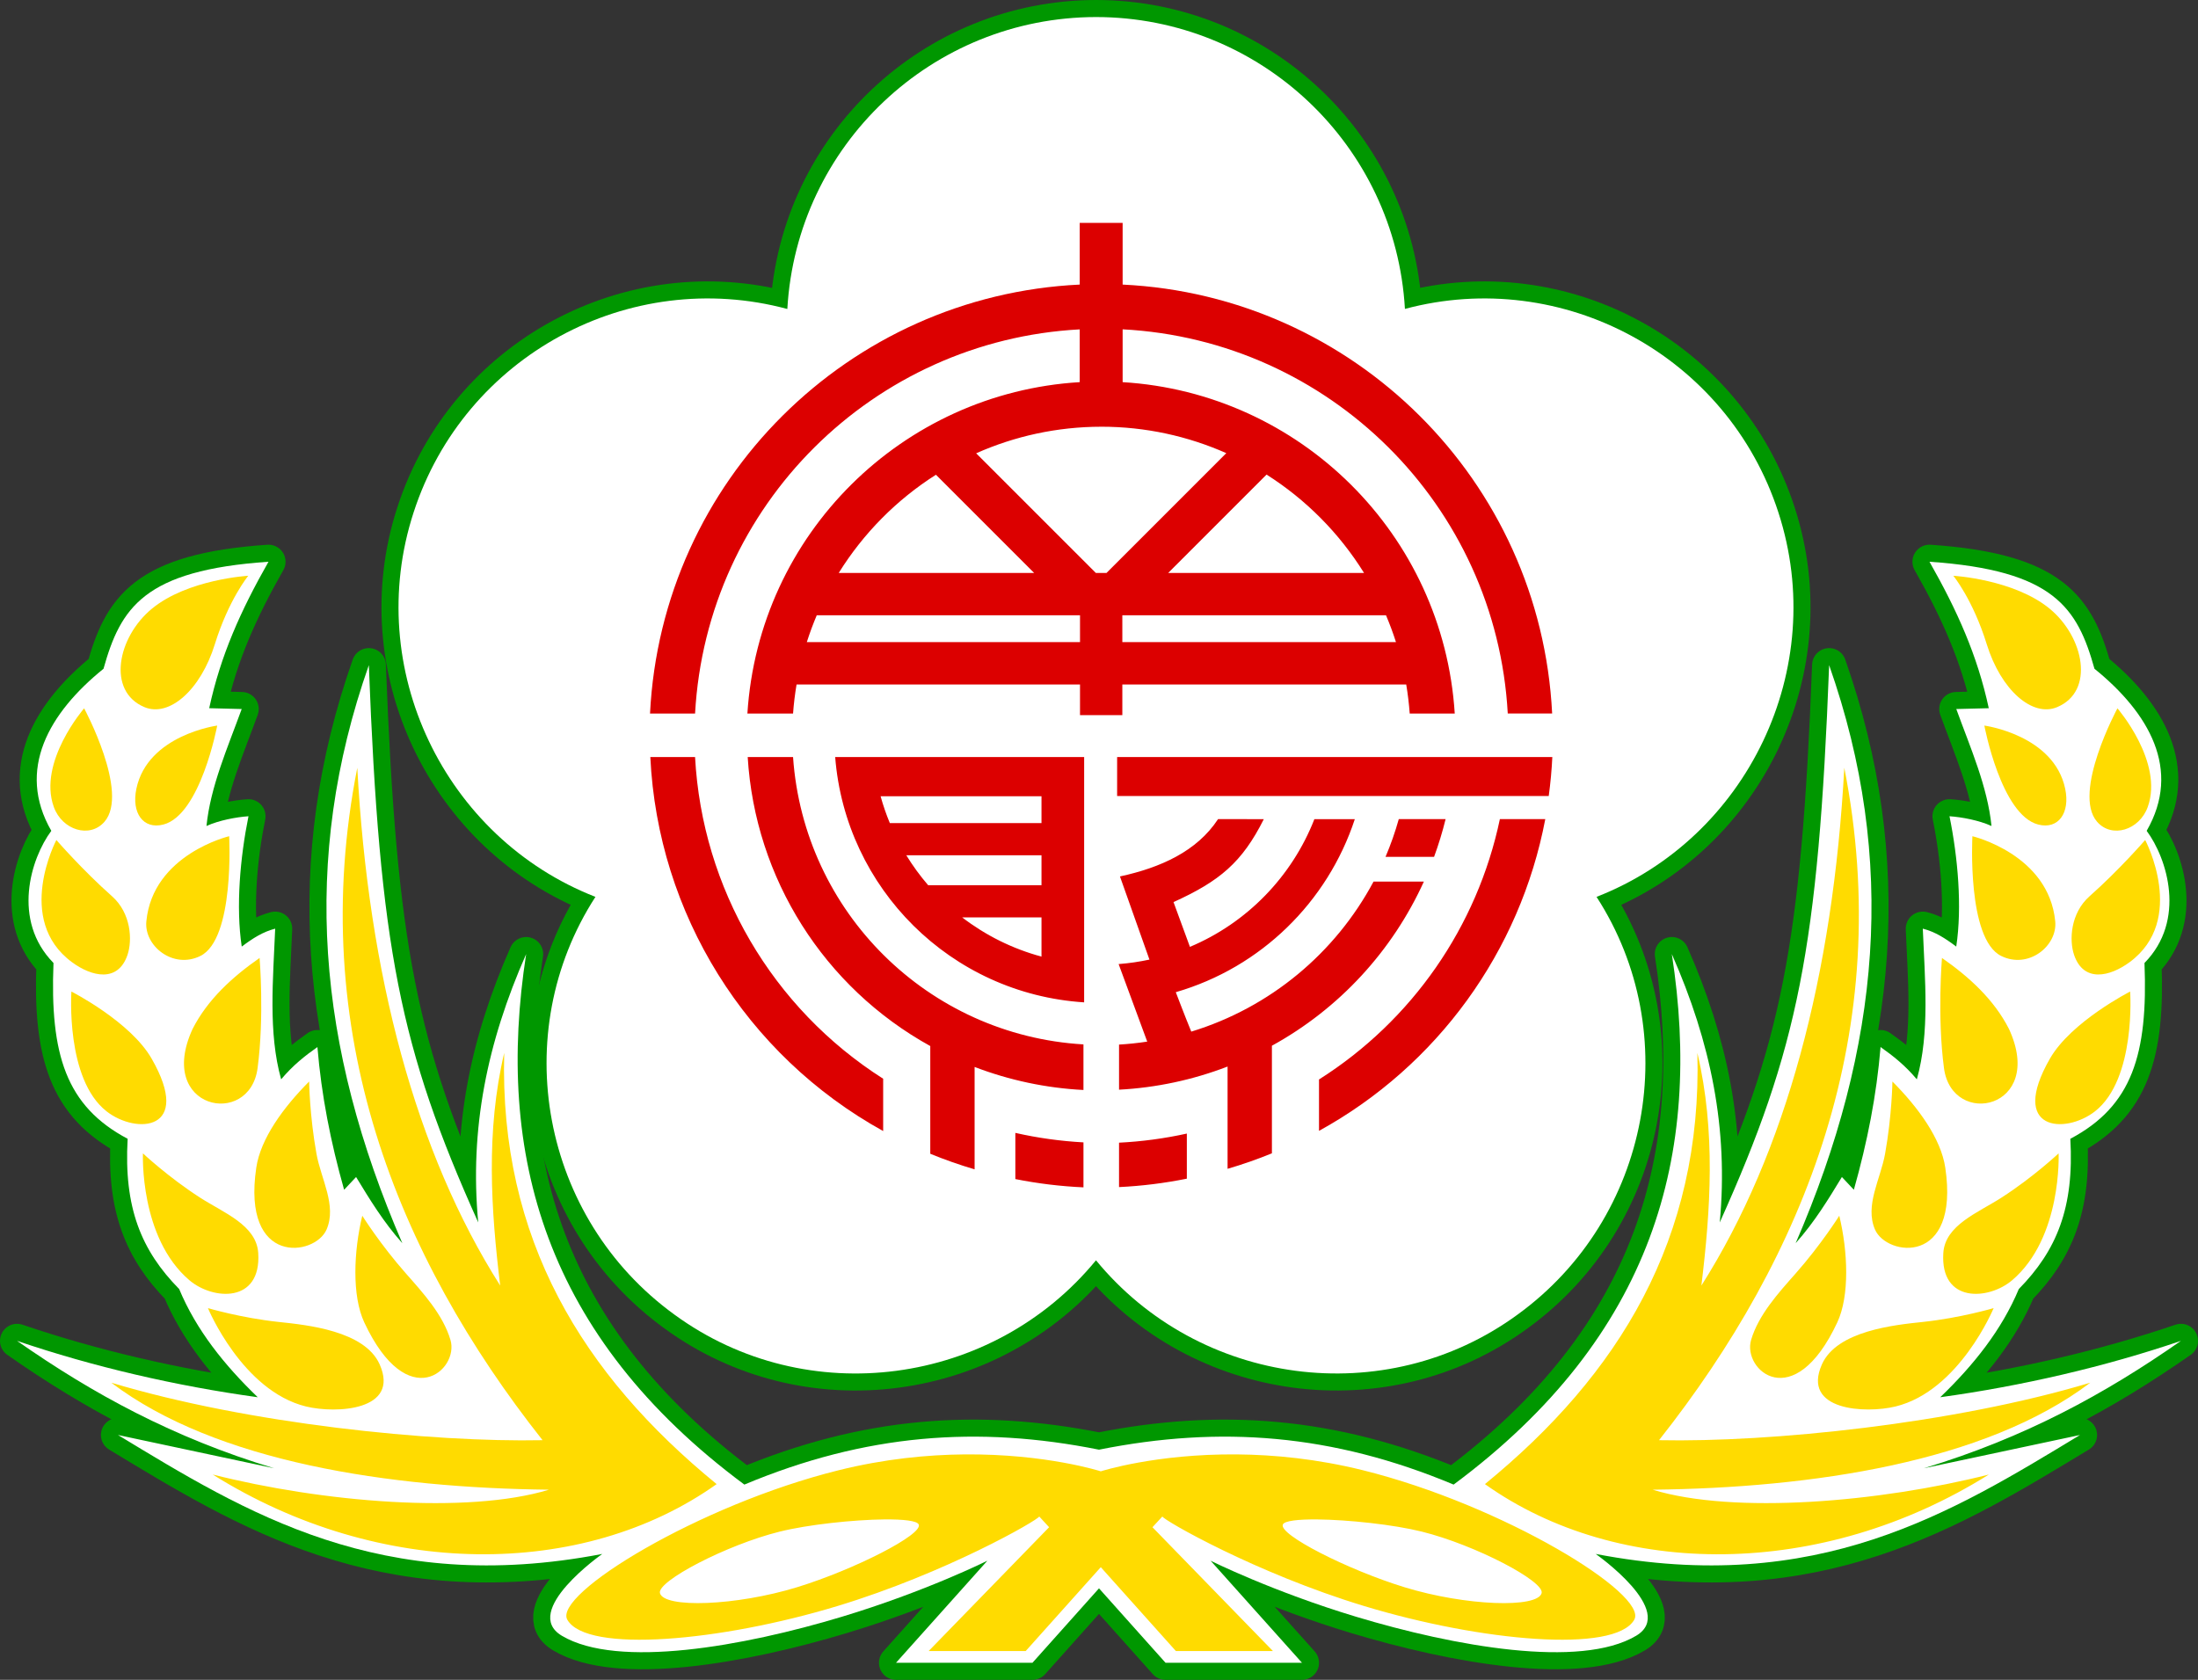
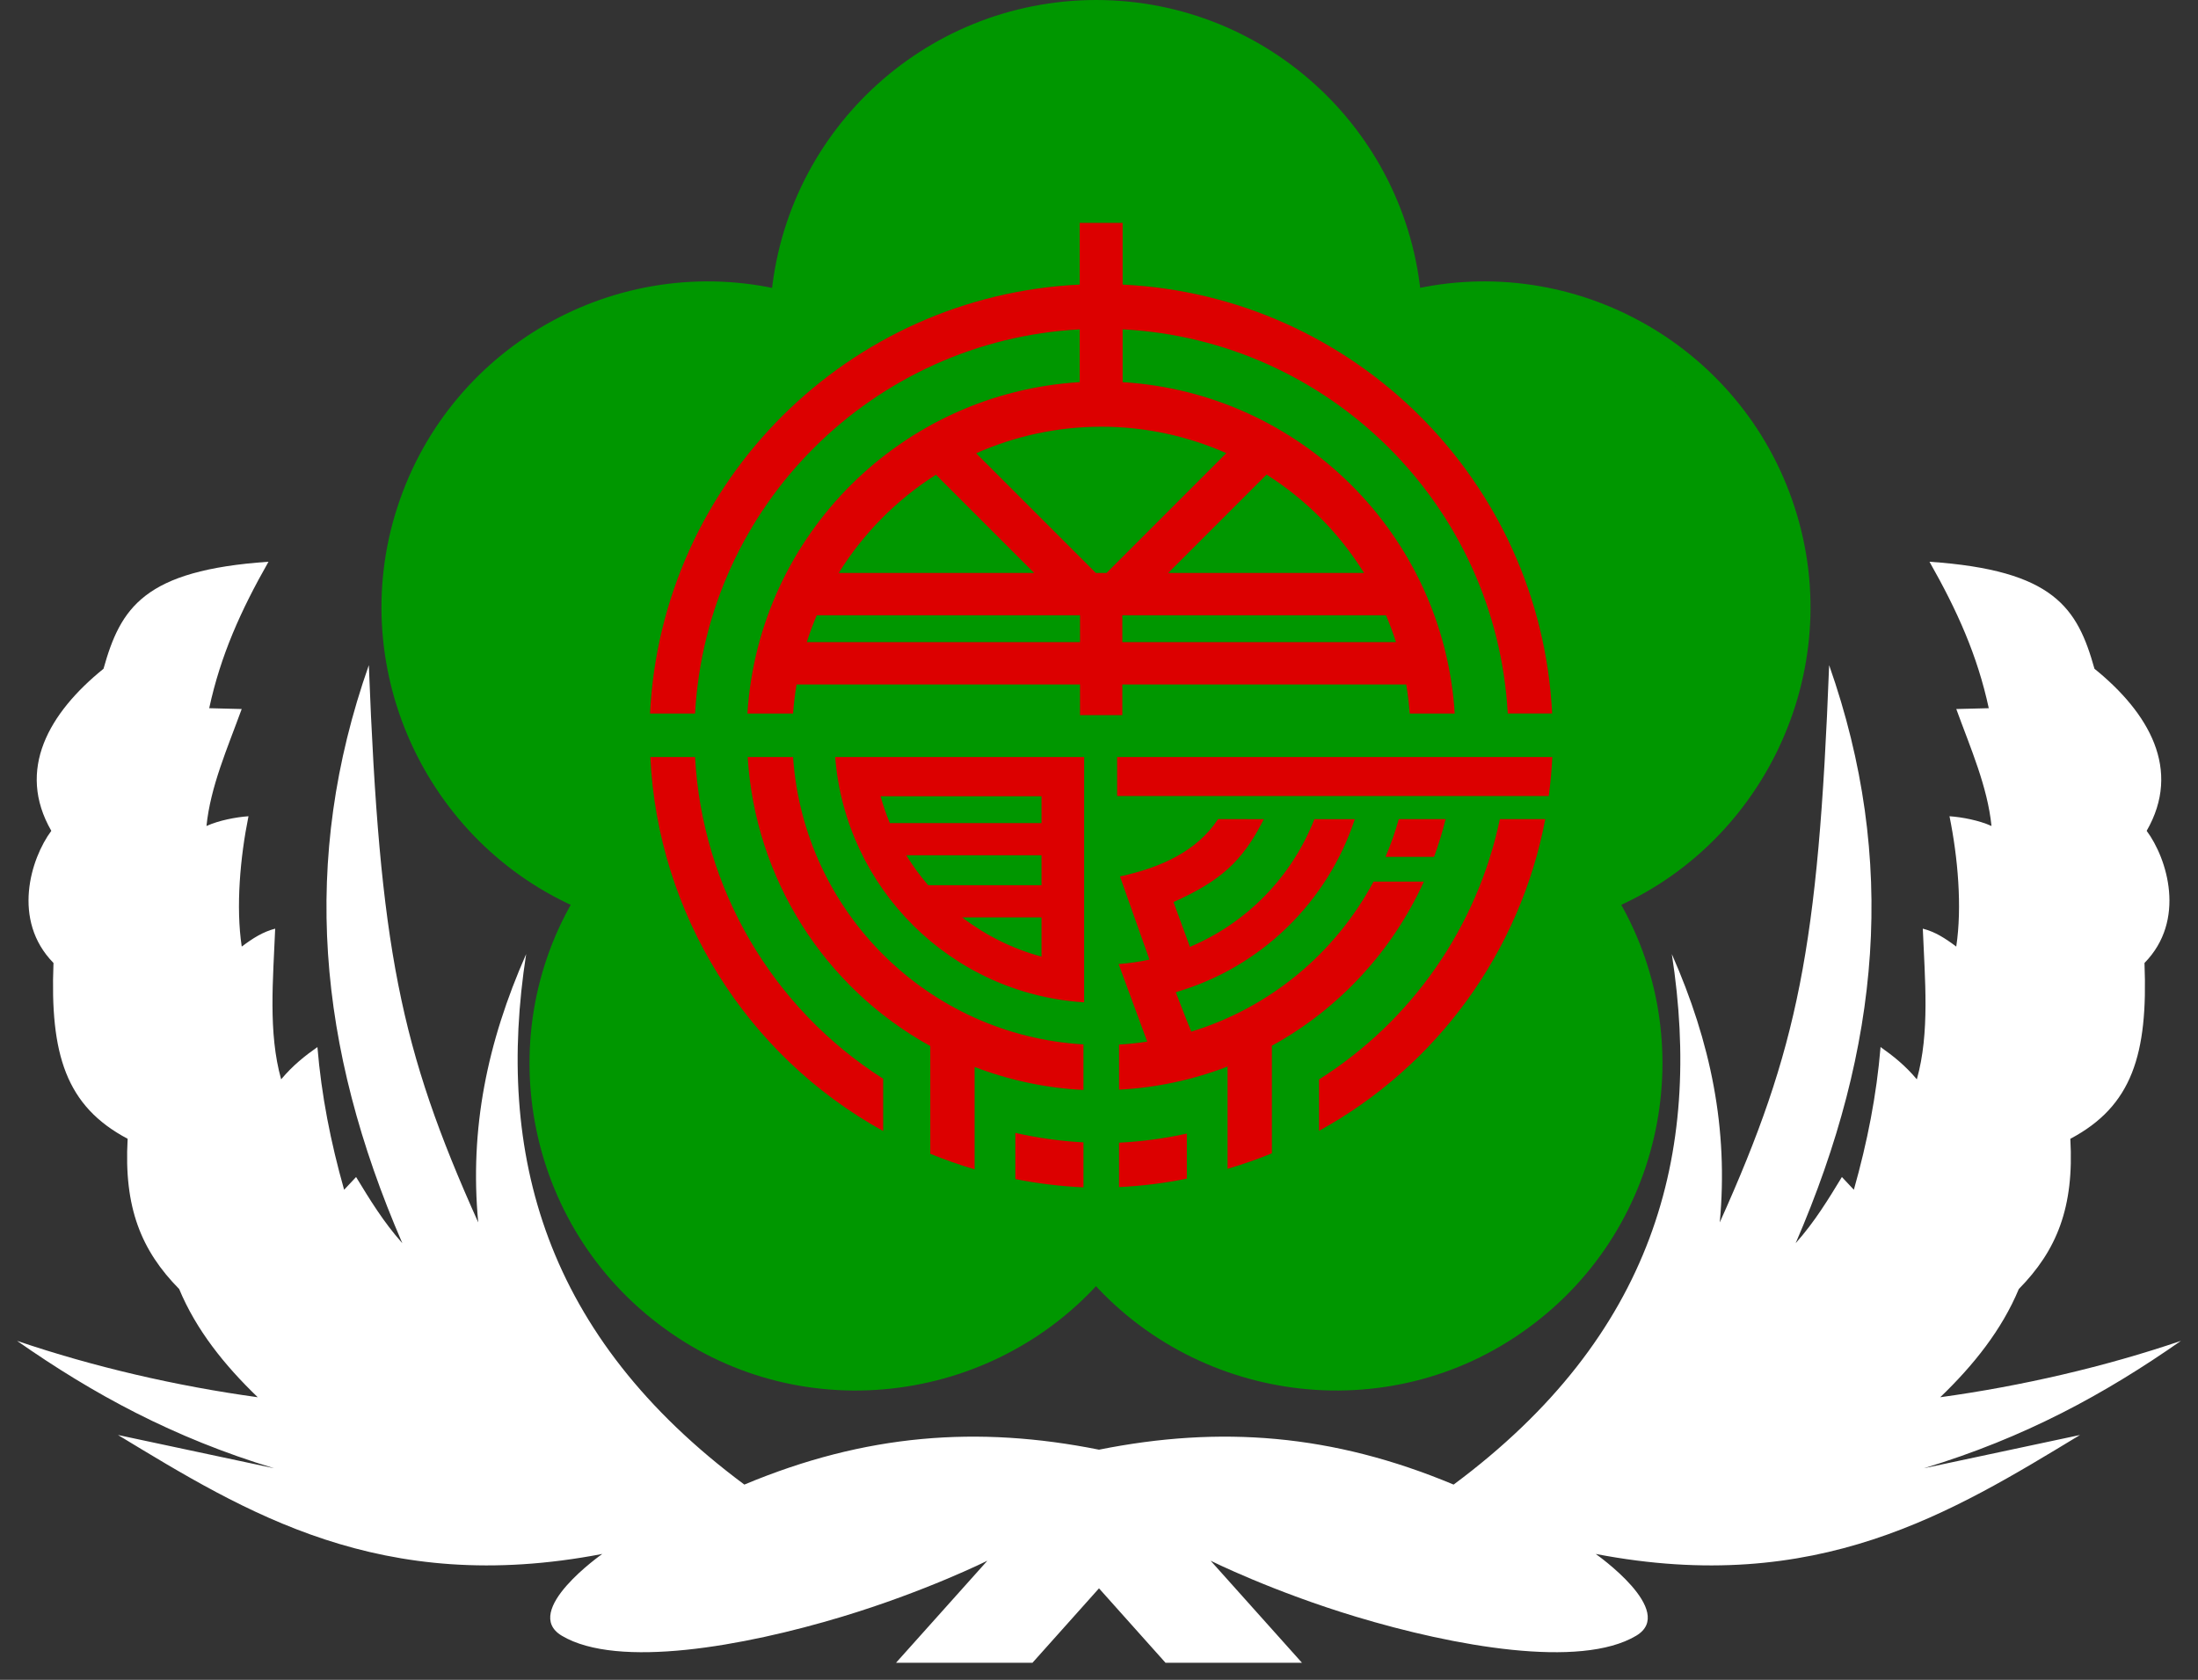
<svg xmlns="http://www.w3.org/2000/svg" xmlns:ns1="http://sodipodi.sourceforge.net/DTD/sodipodi-0.dtd" xmlns:ns2="http://www.inkscape.org/namespaces/inkscape" width="64.466mm" height="49.272mm" viewBox="0 0 64.466 49.272" version="1.1" id="svg867" ns1:docname="Tainan_County_Emblem.svg" ns2:version="0.92.3 (2405546, 2018-03-11)">
  <rect x="0" y="0" width="64.466" height="49.272" fill="#333333" stroke="none" />
  <defs id="defs861" />
  <ns1:namedview id="base" pagecolor="#ffffff" bordercolor="#666666" borderopacity="1.0" ns2:pageopacity="0.0" ns2:pageshadow="2" ns2:zoom="4.27" ns2:cx="135.44941" ns2:cy="94.507527" ns2:document-units="mm" ns2:current-layer="g2109" showgrid="false" showguides="false" fit-margin-top="0" fit-margin-left="0" fit-margin-right="0" fit-margin-bottom="0" ns2:window-width="1920" ns2:window-height="1027" ns2:window-x="-8" ns2:window-y="-8" ns2:window-maximized="1" ns2:pagecheckerboard="true" />
  <g ns2:label="Layer 1" ns2:groupmode="layer" id="layer1" transform="translate(-167.376,-17.442)">
    <g id="g2109">
-       <path ns1:nodetypes="cccccsscccccccsscccccccccccccccccccccccccccccccccccccccccccccccccc" ns2:connector-curvature="0" id="path14" d="m 174.937,58.426 c -2.389,-0.329 -4.824,-0.892 -7.061,-1.654 2.233,1.561 4.583,2.842 7.541,3.737 l -4.581,-0.976 c 3.739,2.264 7.7,4.74 14.205,3.489 0,0 -2.397,1.679 -1.186,2.4 1.639,0.975 5.335,0.31 8.211,-0.557 2.461,-0.742 4.269,-1.644 4.269,-1.644 l -2.679,2.993 h 4.002 l 1.951,-2.183 1.951,2.183 h 4.002 l -2.679,-2.993 c 0,0 1.808,0.902 4.269,1.644 2.876,0.867 6.572,1.532 8.211,0.557 1.211,-0.72 -1.186,-2.4 -1.186,-2.4 6.504,1.251 10.465,-1.225 14.205,-3.489 l -4.581,0.976 c 2.958,-0.895 5.308,-2.176 7.541,-3.737 -2.237,0.762 -4.672,1.325 -7.061,1.654 m -49.345,0 c -0.979,-0.941 -1.806,-1.976 -2.305,-3.174 -1.112,-1.13 -1.627,-2.388 -1.511,-4.407 -1.812,-0.959 -2.28,-2.479 -2.175,-5.157 -1.231,-1.254 -0.668,-3.064 -0.064,-3.876 -1.033,-1.795 -0.067,-3.462 1.531,-4.754 0.5,-1.785 1.182,-2.89 4.839,-3.139 -0.814,1.432 -1.405,2.747 -1.739,4.296 l 0.953,0.024 c -0.422,1.159 -0.915,2.272 -1.033,3.431 0.364,-0.165 0.868,-0.261 1.232,-0.286 -0.245,1.208 -0.373,2.662 -0.198,3.823 0.327,-0.245 0.619,-0.432 0.981,-0.526 -0.059,1.473 -0.21,3.052 0.175,4.42 0.343,-0.409 0.698,-0.69 1.064,-0.947 0.118,1.419 0.386,2.779 0.783,4.186 l 0.351,-0.374 c 0.394,0.647 0.799,1.317 1.356,1.941 -2.491,-5.753 -2.993,-11.233 -0.982,-16.955 0.318,8.296 0.913,11.241 3.208,16.346 -0.256,-2.741 0.259,-5.271 1.406,-7.871 -0.906,5.856 0.529,11.201 6.4,15.561 3.551,-1.487 6.845,-1.735 10.401,-1.024 3.556,-0.711 6.85,-0.463 10.401,1.024 5.87,-4.36 7.306,-9.705 6.4,-15.561 1.147,2.6 1.662,5.131 1.406,7.871 2.295,-5.105 2.89,-8.051 3.208,-16.346 2.011,5.722 1.508,11.202 -0.982,16.955 0.557,-0.624 0.963,-1.294 1.356,-1.941 l 0.351,0.374 c 0.397,-1.407 0.665,-2.767 0.783,-4.186 0.366,0.257 0.721,0.538 1.064,0.947 0.386,-1.368 0.234,-2.947 0.175,-4.42 0.362,0.093 0.654,0.28 0.981,0.526 0.176,-1.161 0.048,-2.615 -0.198,-3.823 0.364,0.025 0.868,0.12 1.232,0.286 -0.118,-1.159 -0.611,-2.272 -1.033,-3.431 l 0.953,-0.024 c -0.334,-1.549 -0.926,-2.864 -1.739,-4.296 3.657,0.249 4.339,1.354 4.839,3.139 1.598,1.292 2.564,2.959 1.531,4.754 0.603,0.813 1.167,2.622 -0.064,3.876 0.105,2.678 -0.362,4.198 -2.175,5.157 0.116,2.018 -0.4,3.277 -1.511,4.407 -0.5,1.198 -1.326,2.233 -2.305,3.174" style="fill:#009700;fill-opacity:1;fill-rule:evenodd;stroke:#009700;stroke-width:1;stroke-linecap:butt;stroke-linejoin:round;stroke-miterlimit:4;stroke-dasharray:none;stroke-opacity:1;paint-order:stroke fill markers" />
      <path style="opacity:1;fill:#009700;fill-opacity:1;stroke:#009700;stroke-width:1;stroke-miterlimit:4;stroke-dasharray:none;stroke-opacity:1;paint-order:stroke fill markers;image-rendering:optimizeQuality;shape-rendering:geometricPrecision;text-rendering:geometricPrecision" d="m 199.522,17.942 c -4.81,0.006 -8.78,3.761 -9.054,8.563 -4.626,-1.243 -9.472,1.364 -10.962,5.97 -1.488,4.573 0.906,9.545 5.334,11.274 -2.583,3.994 -1.596,9.414 2.318,12.254 3.887,2.84 9.345,2.085 12.363,-1.594 3.019,3.679 8.476,4.433 12.363,1.594 3.914,-2.839 4.901,-8.26 2.318,-12.254 4.428,-1.728 6.822,-6.7 5.334,-11.274 -1.489,-4.603 -6.33,-7.21 -10.954,-5.972 -0.275,-4.804 -4.25,-8.559 -9.061,-8.561 z" id="path12" ns2:connector-curvature="0" ns1:nodetypes="ccccccccccc" />
-       <path ns1:nodetypes="ccccccccccc" ns2:connector-curvature="0" id="96760888" d="m 199.522,17.942 c -4.81,0.006 -8.78,3.761 -9.054,8.563 -4.626,-1.243 -9.472,1.364 -10.962,5.97 -1.488,4.573 0.906,9.545 5.334,11.274 -2.583,3.994 -1.596,9.414 2.318,12.254 3.887,2.84 9.345,2.085 12.363,-1.594 3.019,3.679 8.476,4.433 12.363,1.594 3.914,-2.839 4.901,-8.26 2.318,-12.254 4.428,-1.728 6.822,-6.7 5.334,-11.274 -1.489,-4.603 -6.33,-7.21 -10.954,-5.972 -0.275,-4.804 -4.25,-8.559 -9.061,-8.561 z" style="opacity:1;fill:#ffffff;fill-opacity:1;stroke:none;stroke-width:1;stroke-miterlimit:4;stroke-dasharray:none;stroke-opacity:1;paint-order:stroke fill markers;image-rendering:optimizeQuality;shape-rendering:geometricPrecision;text-rendering:geometricPrecision" />
      <path style="fill:#ffffff;fill-opacity:1;fill-rule:evenodd;stroke:none;stroke-width:1;stroke-linecap:butt;stroke-linejoin:round;stroke-miterlimit:4;stroke-dasharray:none;stroke-opacity:1;paint-order:stroke fill markers" d="m 174.937,58.426 c -2.389,-0.329 -4.824,-0.892 -7.061,-1.654 2.233,1.561 4.583,2.842 7.541,3.737 l -4.581,-0.976 c 3.739,2.264 7.7,4.74 14.205,3.489 0,0 -2.397,1.679 -1.186,2.4 1.639,0.975 5.335,0.31 8.211,-0.557 2.461,-0.742 4.269,-1.644 4.269,-1.644 l -2.679,2.993 h 4.002 l 1.951,-2.183 1.951,2.183 h 4.002 l -2.679,-2.993 c 0,0 1.808,0.902 4.269,1.644 2.876,0.867 6.572,1.532 8.211,0.557 1.211,-0.72 -1.186,-2.4 -1.186,-2.4 6.504,1.251 10.465,-1.225 14.205,-3.489 l -4.581,0.976 c 2.958,-0.895 5.308,-2.176 7.541,-3.737 -2.237,0.762 -4.672,1.325 -7.061,1.654 m -49.345,0 c -0.979,-0.941 -1.806,-1.976 -2.305,-3.174 -1.112,-1.13 -1.627,-2.388 -1.511,-4.407 -1.812,-0.959 -2.28,-2.479 -2.175,-5.157 -1.231,-1.254 -0.668,-3.064 -0.064,-3.876 -1.033,-1.795 -0.067,-3.462 1.531,-4.754 0.5,-1.785 1.182,-2.89 4.839,-3.139 -0.814,1.432 -1.405,2.747 -1.739,4.296 l 0.953,0.024 c -0.422,1.159 -0.915,2.272 -1.033,3.431 0.364,-0.165 0.868,-0.261 1.232,-0.286 -0.245,1.208 -0.373,2.662 -0.198,3.823 0.327,-0.245 0.619,-0.432 0.981,-0.526 -0.059,1.473 -0.21,3.052 0.175,4.42 0.343,-0.409 0.698,-0.69 1.064,-0.947 0.118,1.419 0.386,2.779 0.783,4.186 l 0.351,-0.374 c 0.394,0.647 0.799,1.317 1.356,1.941 -2.491,-5.753 -2.993,-11.233 -0.982,-16.955 0.318,8.296 0.913,11.241 3.208,16.346 -0.256,-2.741 0.259,-5.271 1.406,-7.871 -0.906,5.856 0.529,11.201 6.4,15.561 3.551,-1.487 6.845,-1.735 10.401,-1.024 3.556,-0.711 6.85,-0.463 10.401,1.024 5.87,-4.36 7.306,-9.705 6.4,-15.561 1.147,2.6 1.662,5.131 1.406,7.871 2.295,-5.105 2.89,-8.051 3.208,-16.346 2.011,5.722 1.508,11.202 -0.982,16.955 0.557,-0.624 0.963,-1.294 1.356,-1.941 l 0.351,0.374 c 0.397,-1.407 0.665,-2.767 0.783,-4.186 0.366,0.257 0.721,0.538 1.064,0.947 0.386,-1.368 0.234,-2.947 0.175,-4.42 0.362,0.093 0.654,0.28 0.981,0.526 0.176,-1.161 0.048,-2.615 -0.198,-3.823 0.364,0.025 0.868,0.12 1.232,0.286 -0.118,-1.159 -0.611,-2.272 -1.033,-3.431 l 0.953,-0.024 c -0.334,-1.549 -0.926,-2.864 -1.739,-4.296 3.657,0.249 4.339,1.354 4.839,3.139 1.598,1.292 2.564,2.959 1.531,4.754 0.603,0.813 1.167,2.622 -0.064,3.876 0.105,2.678 -0.362,4.198 -2.175,5.157 0.116,2.018 -0.4,3.277 -1.511,4.407 -0.5,1.198 -1.326,2.233 -2.305,3.174" id="path2902" ns2:connector-curvature="0" ns1:nodetypes="cccccsscccccccsscccccccccccccccccccccccccccccccccccccccccccccccccc" />
      <path style="opacity:1;fill:#dc0000;fill-opacity:1;stroke:none;stroke-width:6.452;stroke-linecap:butt;stroke-linejoin:miter;stroke-miterlimit:4;stroke-dasharray:none;stroke-dashoffset:0;stroke-opacity:1;paint-order:stroke fill markers" d="m 163.043,35.973 v 6.832 c -25.567,1.215 -46.271,21.657 -47.557,47.479 h 4.986 c 1.276,-23.073 19.748,-41.301 42.57,-42.521 v 5.84 c -19.624,1.184 -35.517,16.815 -36.779,36.682 h 5.053 c 0.079,-1.088 0.211,-2.161 0.389,-3.217 h 31.371 v 3.391 h 4.684 v -3.391 h 31.42 c 0.178,1.056 0.307,2.129 0.387,3.217 h 4.984 C 203.289,70.425 187.41,54.798 167.793,53.604 v -5.846 c 22.846,1.194 41.348,19.432 42.625,42.525 h 4.912 C 214.044,64.471 193.352,44.03 167.793,42.805 v -6.832 z m 2.383,22.564 c 4.915,5.48e-4 9.598,1.048 13.84,2.926 l -13.262,13.264 h -1.172 l -13.25,-13.248 c 4.241,-1.884 8.926,-2.936 13.844,-2.941 z m 18.295,5.299 c 4.361,2.762 8.058,6.489 10.793,10.891 h -21.684 z m -36.59,0.018 10.873,10.873 h -21.635 c 2.728,-4.391 6.413,-8.113 10.762,-10.873 z m -13.193,15.557 h 29.139 v 2.971 h -30.238 c 0.322,-1.012 0.689,-2.003 1.1,-2.971 z m 33.822,0 h 29.184 c 0.411,0.968 0.78,1.958 1.102,2.971 h -30.285 z m -52.24,15.689 c 0.828,17.335 10.581,33.003 25.77,41.398 v -5.791 C 129.008,122.895 121.255,109.634 120.471,95.1 Z m 10.777,0 c 0.812,13.42 8.437,25.492 20.207,31.99 v 2.318 4.199 5.406 c 1.604,0.659 3.242,1.234 4.906,1.723 v -5.223 -3.855 -2.254 c 3.857,1.478 7.922,2.338 12.047,2.549 v -5.045 c -17.188,-1.012 -30.95,-14.632 -32.141,-31.809 z m 9.682,0 c 1.138,14.519 12.786,26.205 27.553,27.154 v -4.256 l 0.002,-22.898 h -23.318 z m 31.205,0 v 4.311 h 47.77 c 0.194,-1.43 0.327,-2.869 0.396,-4.311 z m -26.178,4.342 h 17.807 v 2.969 h -16.785 c -0.398,-0.963 -0.743,-1.952 -1.021,-2.969 z m 37.348,2.531 c -2.344,3.569 -6.359,5.368 -10.857,6.344 l 3.264,9.203 c -1.111,0.238 -2.249,0.408 -3.412,0.496 l 3.166,8.582 c -1.034,0.158 -2.075,0.268 -3.119,0.33 v 4.992 c 4.113,-0.218 8.167,-1.082 12.012,-2.561 v 3.006 3.18 5.133 c 1.664,-0.486 3.302,-1.059 4.906,-1.715 v -5.338 -5.289 -1.281 c 7.479,-4.11 13.341,-10.514 16.818,-18.166 h -5.57 c -4.223,7.895 -11.42,13.93 -20.172,16.604 -0.742,-1.801 -1.713,-4.365 -1.713,-4.365 9.431,-2.734 16.803,-9.991 19.814,-19.154 h -4.475 c -2.483,6.352 -7.459,11.481 -13.775,14.137 l -1.816,-4.955 c 5.093,-2.312 7.59,-4.383 9.994,-9.182 z m 20.002,0 c -0.401,1.433 -0.893,2.827 -1.467,4.176 h 5.373 c 0.498,-1.361 0.928,-2.753 1.275,-4.176 z m 11.189,0 c -2.507,11.915 -9.727,22.308 -20.018,28.816 v 5.688 c 13.076,-7.191 22.259,-19.843 25.043,-34.504 z m -65.695,4 h 14.963 v 3.312 h -12.545 c -0.893,-1.035 -1.7,-2.143 -2.418,-3.312 z m 6.182,6.875 h 8.781 v 4.342 c -3.237,-0.873 -6.206,-2.367 -8.781,-4.342 z m 5.887,23.855 v 5.111 c 2.486,0.496 5.006,0.802 7.539,0.916 v -4.979 c -2.538,-0.136 -5.06,-0.487 -7.539,-1.049 z m 18.98,0.074 c -2.469,0.546 -4.979,0.883 -7.504,1.008 v 4.916 c 2.521,-0.121 5.03,-0.432 7.504,-0.932 z" transform="matrix(0.265,0,0,0.265,155.837,14.446)" id="path2284" ns2:connector-curvature="0" />
-       <path style="fill:#ffdb00;fill-opacity:1;fill-rule:evenodd;stroke:none;stroke-width:0.378;stroke-linecap:butt;stroke-linejoin:miter;stroke-miterlimit:4;stroke-dasharray:none;stroke-opacity:1" d="m 71.02,75.035 c 0,0 -6.714,0.386 -10.672,3.652 -3.805,3.141 -5.007,9.133 -0.818,10.889 2.733,1.146 6.213,-1.871 7.791,-6.963 1.529,-4.934 3.699,-7.578 3.699,-7.578 z m 188.711,0 c 0,0 2.171,2.644 3.699,7.578 1.578,5.092 5.058,8.108 7.791,6.963 4.189,-1.756 2.987,-7.748 -0.818,-10.889 -3.958,-3.267 -10.672,-3.652 -10.672,-3.652 z M 52.855,89.707 c 0,0 -5.147,5.945 -3.357,10.916 0.926,2.572 3.986,3.514 5.611,1.637 2.782,-3.214 -2.254,-12.553 -2.254,-12.553 z m 225.039,0 c 0,0 -5.036,9.339 -2.254,12.553 1.626,1.878 4.685,0.936 5.611,-1.637 1.79,-4.971 -3.357,-10.916 -3.357,-10.916 z M 67.584,91.617 c 0,0 -7.699,1.031 -8.947,6.994 -0.56,2.676 0.759,4.531 2.982,3.961 4.117,-1.056 5.965,-10.955 5.965,-10.955 z m 195.582,0 c 0,0 1.847,9.899 5.965,10.955 2.224,0.57 3.543,-1.285 2.982,-3.961 -1.249,-5.963 -8.947,-6.994 -8.947,-6.994 z M 83.086,96.293 c -5.716,29.05 4.39,54.034 20.506,74.422 -12.285,0.254 -32.571,-1.804 -47.73,-6.363 11.646,8.823 30.854,11.646 48.438,11.844 -9.029,2.753 -25.122,1.38 -37.213,-1.68 18.498,11.594 40.983,11.579 55.773,1.061 -14.82,-12.109 -24.072,-27.134 -23.512,-47.729 -2.045,8.709 -1.463,17.355 -0.445,25.752 C 89.533,138.839 84.323,119.186 83.086,96.293 Z m 164.578,0 c -1.237,22.893 -6.447,42.546 -15.816,57.307 1.018,-8.397 1.599,-17.043 -0.445,-25.752 0.56,20.594 -8.692,35.619 -23.512,47.729 14.79,10.518 37.275,10.534 55.773,-1.061 -12.091,3.06 -28.184,4.432 -37.213,1.68 17.583,-0.198 36.792,-3.021 48.438,-11.844 -15.16,4.559 -35.446,6.617 -47.73,6.363 16.116,-20.388 26.222,-45.372 20.506,-74.422 z M 68.906,103.863 c 0,0 -8.448,2.002 -9.166,9.424 -0.263,2.721 2.967,5.327 5.986,3.828 3.808,-1.89 3.18,-13.252 3.18,-13.252 z m 192.938,0 c 0,0 -0.628,11.362 3.18,13.252 3.019,1.498 6.25,-1.107 5.986,-3.828 -0.718,-7.421 -9.166,-9.424 -9.166,-9.424 z M 49.783,104.283 c 0,0 -4.661,8.817 1.725,13.523 2.201,1.622 5.091,2.276 6.143,-0.795 0.563,-1.644 0.401,-4.631 -1.705,-6.498 -3.313,-2.936 -6.162,-6.23 -6.162,-6.23 z m 231.184,0 c 0,0 -2.849,3.294 -6.162,6.23 -2.107,1.867 -2.268,4.854 -1.705,6.498 1.051,3.071 3.942,2.417 6.143,0.795 6.386,-4.706 1.725,-13.523 1.725,-13.523 z M 72.275,117.338 c -2.976,2.075 -5.759,4.592 -7.42,7.867 -4.087,8.886 6.311,11.015 7.197,4.33 0.762,-5.746 0.223,-12.197 0.223,-12.197 z m 186.199,0 c 0,0 -0.539,6.451 0.223,12.197 0.886,6.685 11.284,4.556 7.197,-4.33 -1.661,-3.275 -4.444,-5.792 -7.42,-7.867 z m -207.027,3.719 c 0,0 -0.672,9.688 3.893,13.26 3.296,2.579 9.582,2.185 4.986,-5.834 -2.352,-4.105 -8.879,-7.426 -8.879,-7.426 z m 227.855,0 c 0,0 -6.526,3.321 -8.879,7.426 -4.596,8.019 1.69,8.413 4.986,5.834 4.565,-3.572 3.893,-13.26 3.893,-13.26 z m -201.545,9.959 c -2.861,2.871 -5.373,6.32 -5.85,9.535 -1.621,10.937 6.497,9.82 7.779,6.848 1.151,-2.668 -0.611,-5.566 -1.117,-8.387 -0.762,-4.245 -0.812,-7.996 -0.812,-7.996 z m 175.234,0 c 0,2e-5 -0.051,3.751 -0.812,7.996 -0.506,2.821 -2.268,5.718 -1.117,8.387 1.282,2.972 9.4,4.089 7.779,-6.848 -0.476,-3.215 -2.988,-6.664 -5.85,-9.535 z m -193.627,7.953 c 0,0 -0.402,9.322 5.141,14.041 2.608,2.221 7.973,2.566 7.619,-3.014 -0.197,-3.094 -3.826,-4.446 -6.453,-6.139 -3.509,-2.261 -6.307,-4.889 -6.307,-4.889 z m 212.02,0 c 0,0 -2.798,2.628 -6.307,4.889 -2.628,1.693 -6.257,3.044 -6.453,6.139 -0.354,5.58 5.011,5.234 7.619,3.014 5.542,-4.719 5.141,-14.041 5.141,-14.041 z m -187.744,6.902 c -0.954,3.939 -1.158,8.861 0.219,11.805 4.819,10.305 10.524,5.27 9.541,1.945 -0.824,-2.787 -3.017,-5.192 -4.914,-7.34 -2.855,-3.232 -4.846,-6.41 -4.846,-6.41 z m 163.469,0 c 0,0 -1.99,3.178 -4.846,6.41 -1.897,2.148 -4.09,4.553 -4.914,7.34 -0.983,3.325 4.722,8.36 9.541,-1.945 1.377,-2.944 1.173,-7.865 0.219,-11.805 z M 66.557,156.096 c 0,0 3.792,9.169 10.865,10.891 3.328,0.81 10.408,0.453 8.143,-4.658 -1.656,-3.736 -8.068,-4.371 -11.176,-4.701 -4.151,-0.441 -7.832,-1.531 -7.832,-1.531 z m 197.637,0 c 0,0 -3.681,1.091 -7.832,1.531 -3.108,0.33 -9.52,0.965 -11.176,4.701 -2.266,5.112 4.814,5.468 8.143,4.658 7.073,-1.722 10.865,-10.891 10.865,-10.891 z M 150.279,172.289 c -4.111,0.037 -8.843,0.495 -13.904,1.75 -15.504,3.843 -31.66,13.744 -30.039,16.555 2.156,3.737 16.969,2.398 29.904,-1.525 12.009,-3.642 22.188,-9.505 22.322,-9.908 l 1.094,1.188 -13.33,13.703 h 10.74 l 8.309,-9.281 8.309,9.281 h 10.74 l -13.33,-13.703 1.094,-1.188 c 0.134,0.403 10.314,6.266 22.322,9.908 12.935,3.923 27.749,5.263 29.904,1.525 1.621,-2.811 -14.535,-12.711 -30.039,-16.555 -5.062,-1.255 -9.793,-1.713 -13.904,-1.75 -9.045,-0.082 -15.096,1.873 -15.096,1.873 0,0 -6.051,-1.955 -15.096,-1.873 z m -8.836,7.197 c 2.075,-0.019 3.586,0.145 3.779,0.555 0.524,1.109 -7.179,5.021 -13.445,6.945 -6.78,2.082 -14.749,2.348 -15.193,0.656 -0.343,-1.305 7.356,-5.339 13.258,-6.807 3.113,-0.774 8.143,-1.317 11.602,-1.35 z m 47.863,0 c 3.459,0.032 8.488,0.575 11.602,1.35 5.902,1.468 13.601,5.502 13.258,6.807 -0.445,1.692 -8.413,1.426 -15.193,-0.656 -6.266,-1.924 -13.969,-5.836 -13.445,-6.945 0.193,-0.409 1.704,-0.574 3.779,-0.555 z" id="path2618" ns2:connector-curvature="0" transform="matrix(0.265,0,0,0.265,155.837,14.446)" />
    </g>
  </g>
</svg>